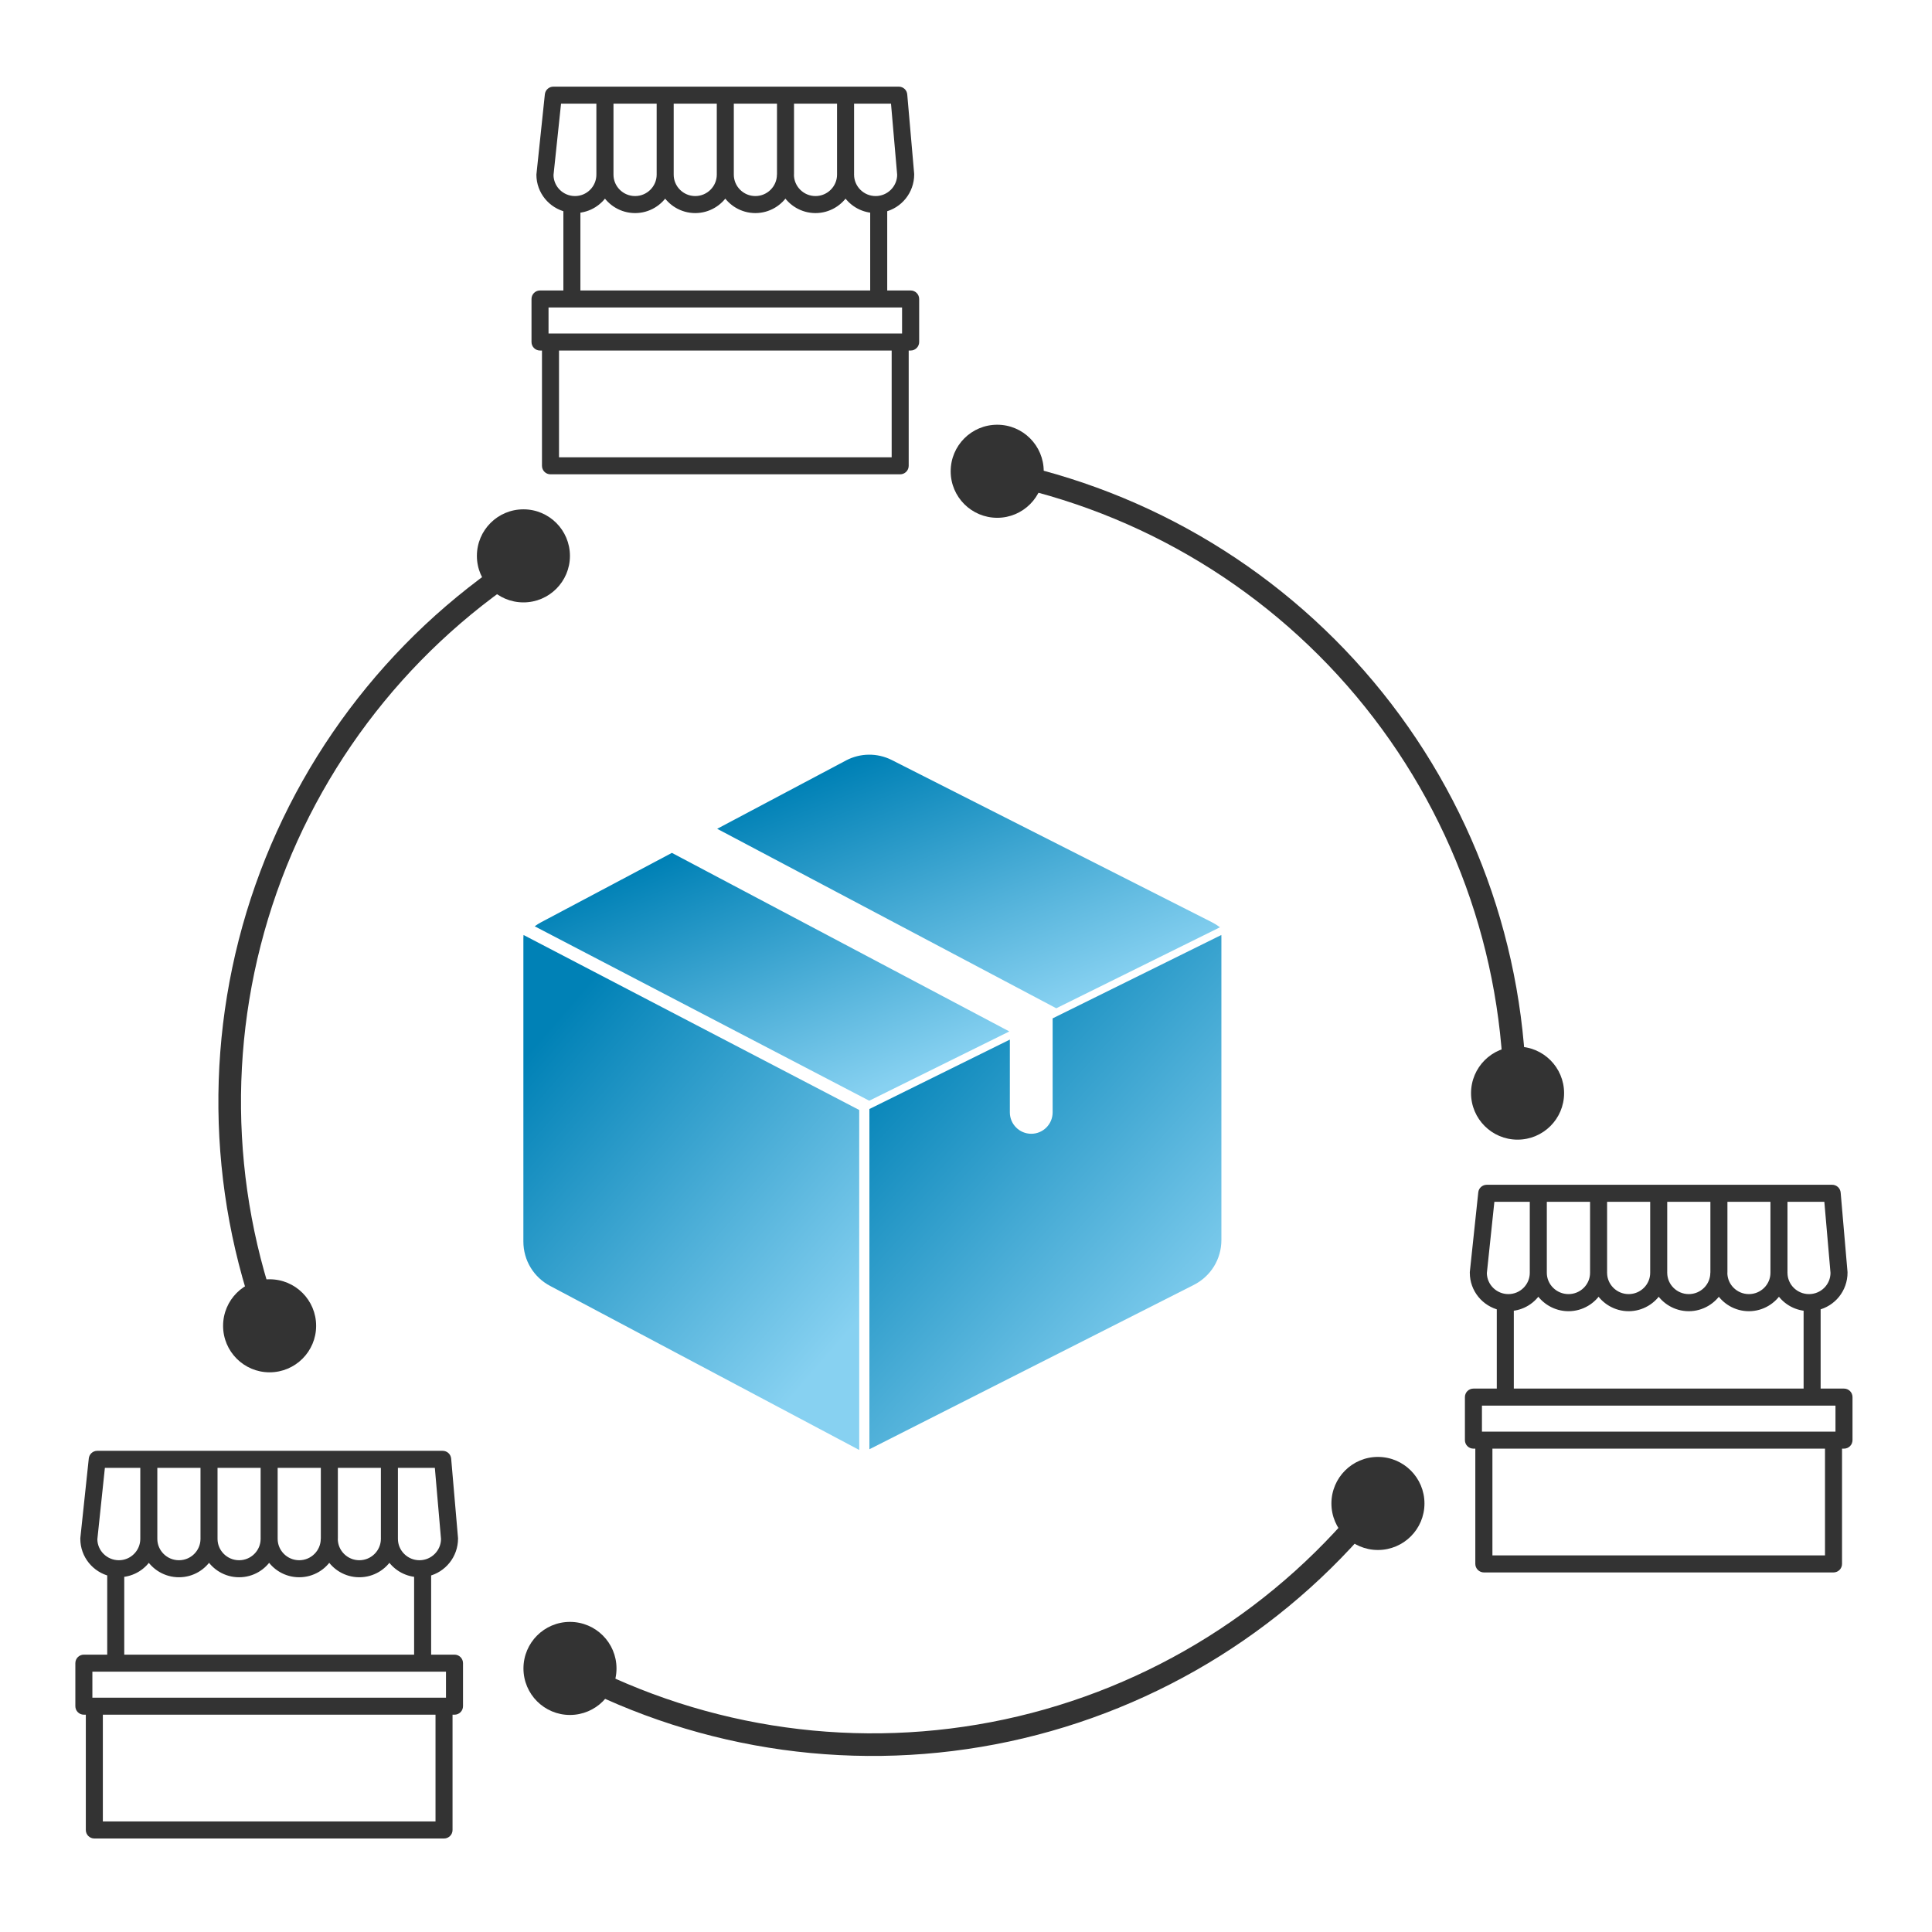
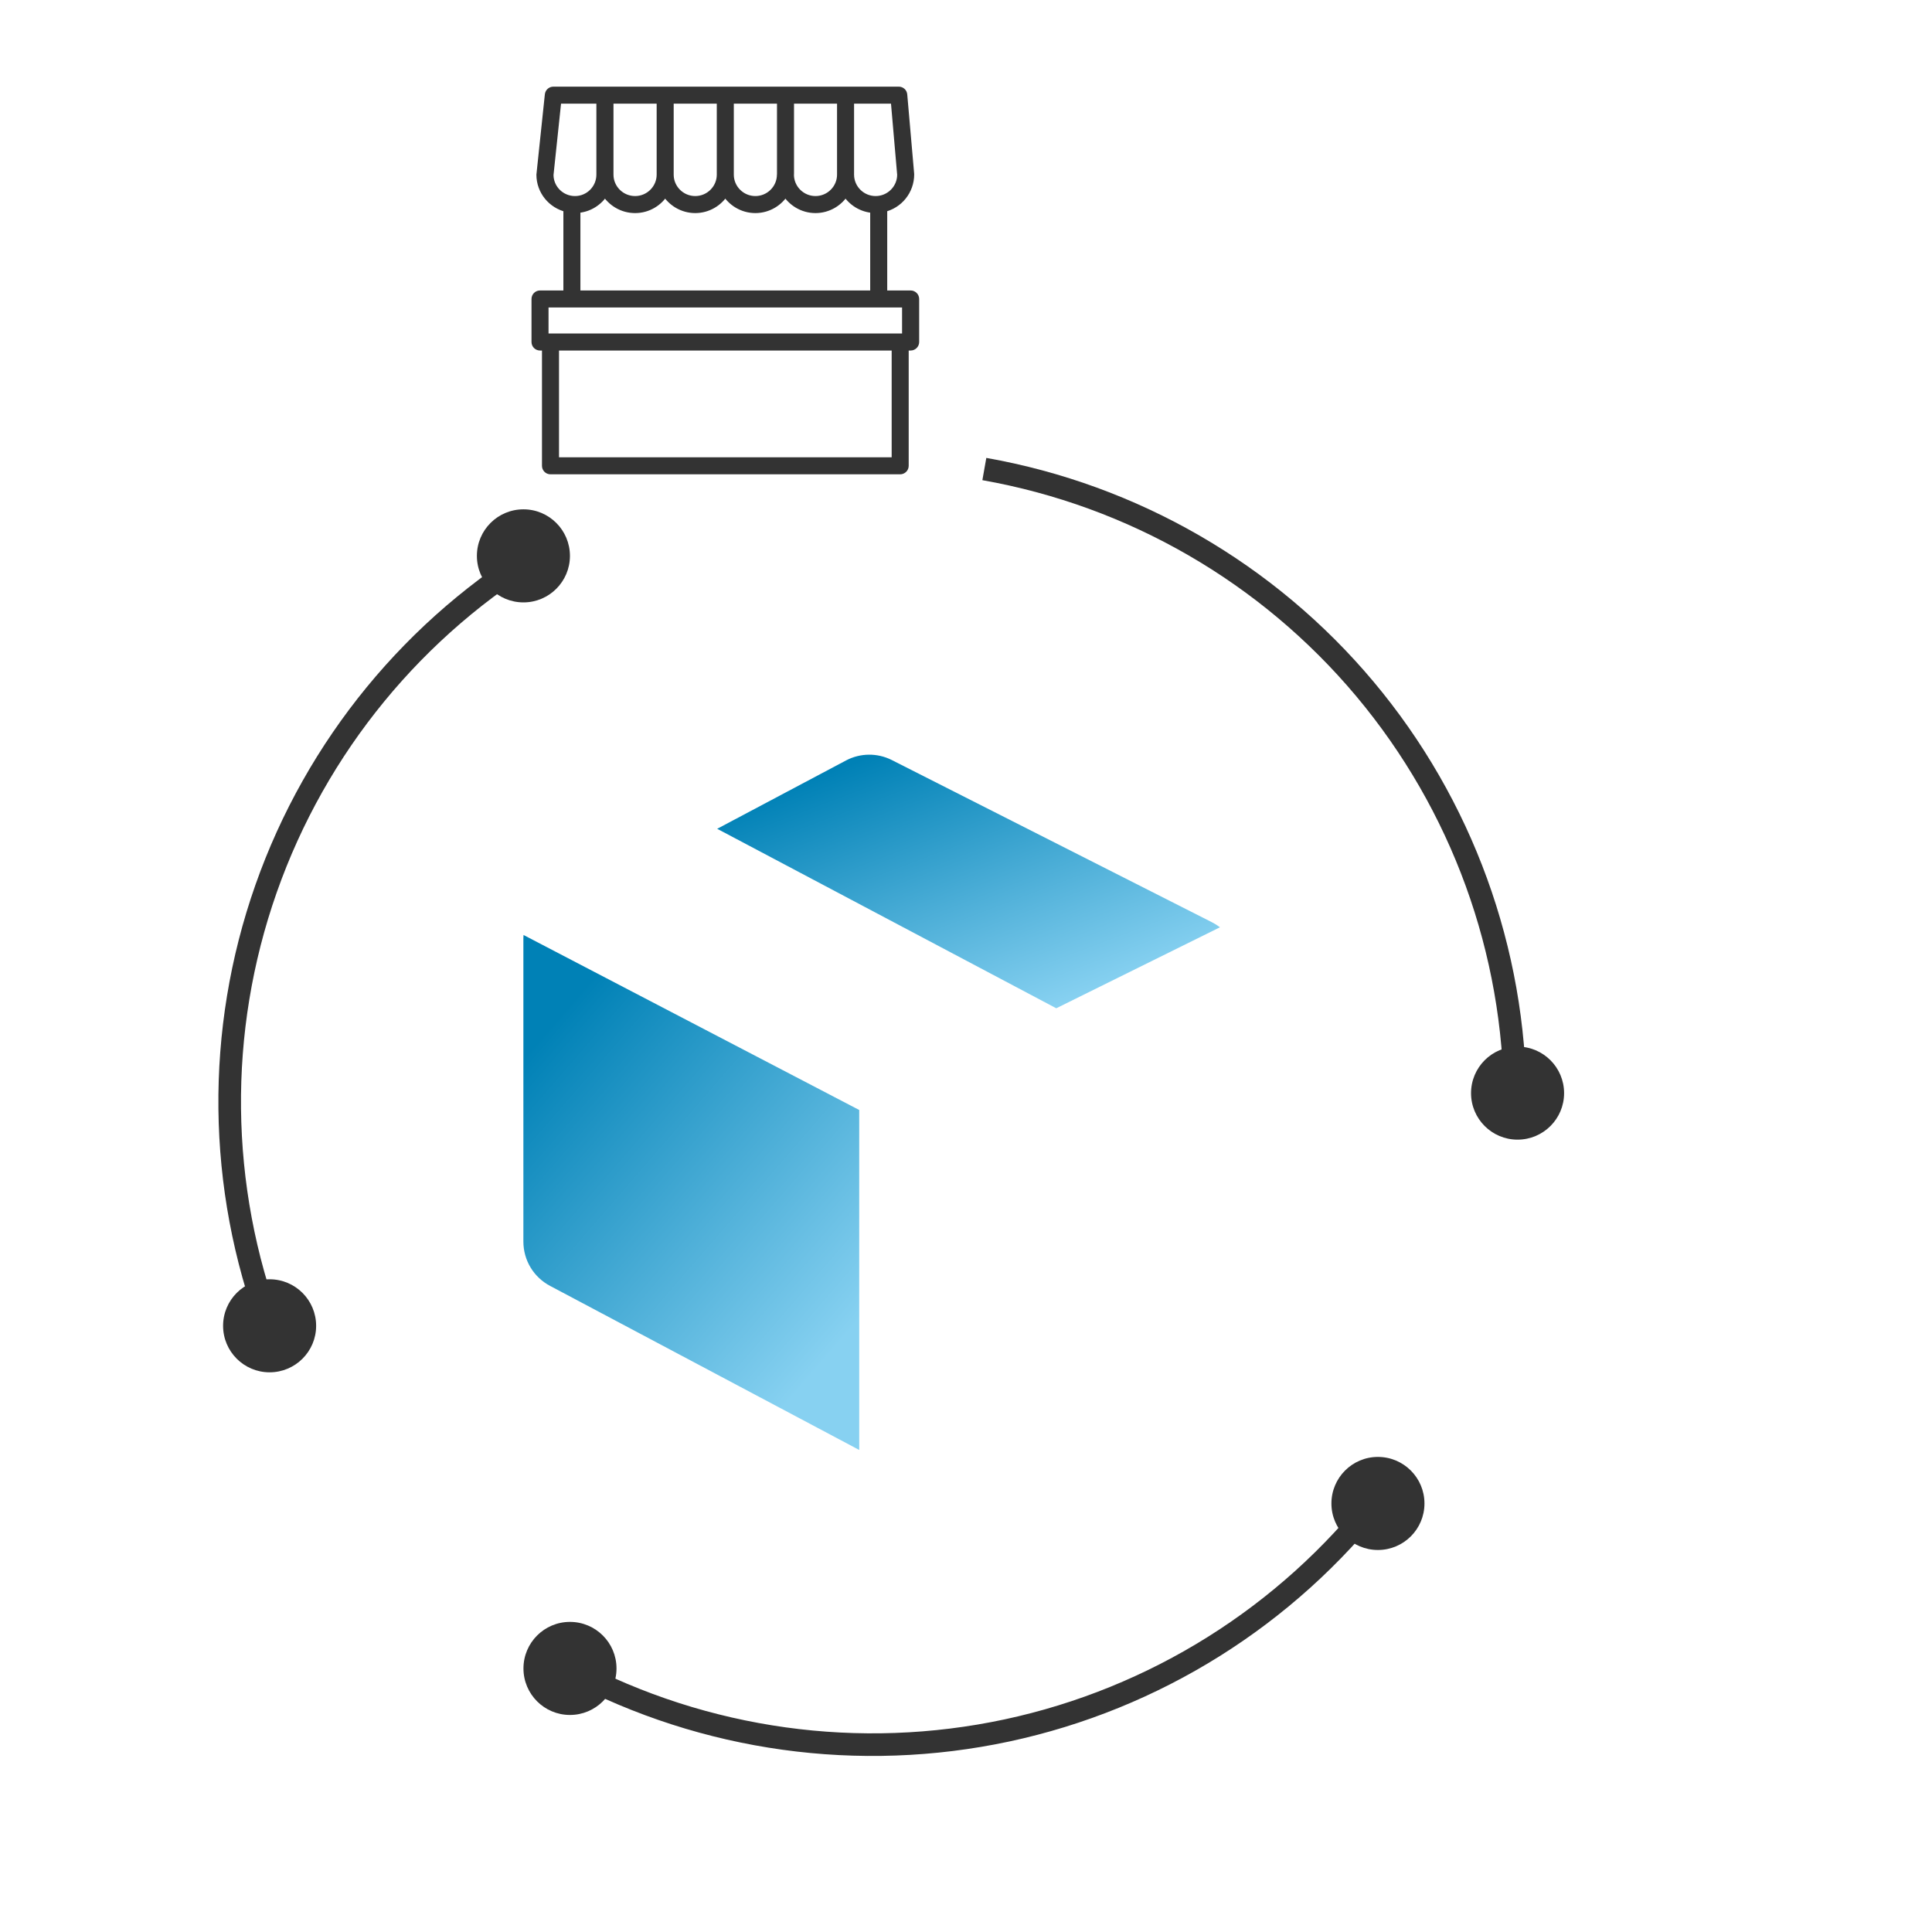
<svg xmlns="http://www.w3.org/2000/svg" width="100px" height="100px" viewBox="0 0 100 100" version="1.1">
  <defs>
    <linearGradient id="linear0" gradientUnits="userSpaceOnUse" x1="158.202" y1="235.522" x2="186.506" y2="307.511" gradientTransform="matrix(0.195,0,0,0.195,0,0)">
      <stop offset="0" style="stop-color:rgb(0%,50.588%,71.373%);stop-opacity:1;" />
      <stop offset="1" style="stop-color:rgb(52.941%,81.961%,94.51%);stop-opacity:1;" />
    </linearGradient>
    <linearGradient id="linear1" gradientUnits="userSpaceOnUse" x1="242.64" y1="267.486" x2="328.472" y2="345.522" gradientTransform="matrix(0.195,0,0,0.195,0,0)">
      <stop offset="0" style="stop-color:rgb(0%,50.588%,71.373%);stop-opacity:1;" />
      <stop offset="1" style="stop-color:rgb(52.941%,81.961%,94.51%);stop-opacity:1;" />
    </linearGradient>
    <linearGradient id="linear2" gradientUnits="userSpaceOnUse" x1="207.551" y1="209.725" x2="235.761" y2="284.025" gradientTransform="matrix(0.195,0,0,0.195,0,0)">
      <stop offset="0" style="stop-color:rgb(0%,50.588%,71.373%);stop-opacity:1;" />
      <stop offset="1" style="stop-color:rgb(52.941%,81.961%,94.51%);stop-opacity:1;" />
    </linearGradient>
    <linearGradient id="linear3" gradientUnits="userSpaceOnUse" x1="150.387" y1="267.514" x2="235.844" y2="341.528" gradientTransform="matrix(0.195,0,0,0.195,0,0)">
      <stop offset="0" style="stop-color:rgb(0%,50.588%,71.373%);stop-opacity:1;" />
      <stop offset="1" style="stop-color:rgb(52.941%,81.961%,94.51%);stop-opacity:1;" />
    </linearGradient>
  </defs>
  <g id="surface1">
    <path style="fill:none;stroke-width:6;stroke-linecap:butt;stroke-linejoin:miter;stroke:rgb(20%,20%,20%);stroke-opacity:1;stroke-miterlimit:4;" d="M 402.16 292.5 C 402.16 252.4 388.04 213.58 362.28 182.86 C 336.52 152.14 300.76 131.48 261.28 124.5 " transform="matrix(0.195,0,0,0.195,0,0)" />
    <path style="fill:none;stroke-width:6;stroke-linecap:butt;stroke-linejoin:miter;stroke:rgb(20%,20%,20%);stroke-opacity:1;stroke-miterlimit:4;" d="M 151.76 443.28 C 187.18 462.02 228.08 467.7 267.28 459.32 C 306.48 450.92 341.46 429 366.12 397.38 " transform="matrix(0.195,0,0,0.195,0,0)" />
    <path style="fill:none;stroke-width:6;stroke-linecap:butt;stroke-linejoin:miter;stroke:rgb(20%,20%,20%);stroke-opacity:1;stroke-miterlimit:4;" d="M 144.6 145.72 C 110.12 166.16 83.92 198.08 70.62 235.9 C 57.32 273.72 57.78 315 71.88 352.52 " transform="matrix(0.195,0,0,0.195,0,0)" />
-     <path style=" stroke:none;fill-rule:nonzero;fill:url(#linear0);" d="M 34.777 44.145 L 28.004 47.738 C 27.887 47.801 27.777 47.867 27.676 47.945 L 44.992 56.973 L 52.242 53.387 Z M 34.777 44.145 " />
-     <path style=" stroke:none;fill-rule:nonzero;fill:url(#linear1);" d="M 63.215 48.395 L 54.484 52.711 L 54.484 57.578 C 54.484 58.188 53.988 58.684 53.379 58.684 C 52.766 58.684 52.27 58.188 52.27 57.578 L 52.27 53.809 L 45 57.402 L 45 75.012 C 45.023 75 45.047 74.992 45.066 74.98 L 61.781 66.512 C 62.668 66.066 63.219 65.176 63.219 64.184 L 63.219 48.492 C 63.219 48.457 63.219 48.426 63.215 48.395 Z M 63.215 48.395 " />
    <path style=" stroke:none;fill-rule:nonzero;fill:url(#linear2);" d="M 62.727 47.734 L 46.152 39.336 L 46.145 39.332 C 45.406 38.965 44.531 38.973 43.801 39.355 L 37.121 42.898 L 54.672 52.188 L 63.145 47.996 C 63.016 47.898 62.875 47.809 62.727 47.734 Z M 62.727 47.734 " />
    <path style=" stroke:none;fill-rule:nonzero;fill:url(#linear3);" d="M 27.098 48.395 C 27.094 48.445 27.09 48.496 27.09 48.547 L 27.09 64.262 C 27.09 65.234 27.625 66.117 28.488 66.566 L 44.387 75.004 L 44.391 75.008 C 44.418 75.023 44.445 75.035 44.473 75.047 L 44.473 57.453 Z M 27.098 48.395 " />
    <path style=" stroke:none;fill-rule:nonzero;fill:rgb(20%,20%,20%);fill-opacity:1;" d="M 80.957 56.582 C 80.957 57.91 79.879 58.988 78.547 58.988 C 77.219 58.988 76.141 57.91 76.141 56.582 C 76.141 55.25 77.219 54.172 78.547 54.172 C 79.879 54.172 80.957 55.25 80.957 56.582 Z M 80.957 56.582 " />
    <path style=" stroke:none;fill-rule:nonzero;fill:rgb(20%,20%,20%);fill-opacity:1;" d="M 29.5 28.773 C 29.5 30.102 28.422 31.18 27.094 31.18 C 25.762 31.18 24.684 30.102 24.684 28.773 C 24.684 27.441 25.762 26.363 27.094 26.363 C 28.422 26.363 29.5 27.441 29.5 28.773 Z M 29.5 28.773 " />
-     <path style=" stroke:none;fill-rule:nonzero;fill:rgb(20%,20%,20%);fill-opacity:1;" d="M 54.023 24.395 C 54.023 25.723 52.945 26.801 51.617 26.801 C 50.285 26.801 49.207 25.723 49.207 24.395 C 49.207 23.062 50.285 21.984 51.617 21.984 C 52.945 21.984 54.023 23.062 54.023 24.395 Z M 54.023 24.395 " />
    <path style=" stroke:none;fill-rule:nonzero;fill:rgb(20%,20%,20%);fill-opacity:1;" d="M 73.73 77.82 C 73.73 79.148 72.652 80.227 71.32 80.227 C 69.992 80.227 68.914 79.148 68.914 77.82 C 68.914 76.488 69.992 75.41 71.32 75.41 C 72.652 75.41 73.73 76.488 73.73 77.82 Z M 73.73 77.82 " />
    <path style=" stroke:none;fill-rule:nonzero;fill:rgb(20%,20%,20%);fill-opacity:1;" d="M 31.91 86.359 C 31.91 87.688 30.832 88.766 29.5 88.766 C 28.172 88.766 27.094 87.688 27.094 86.359 C 27.094 85.027 28.172 83.949 29.5 83.949 C 30.832 83.949 31.91 85.027 31.91 86.359 Z M 31.91 86.359 " />
    <path style=" stroke:none;fill-rule:nonzero;fill:rgb(20%,20%,20%);fill-opacity:1;" d="M 16.363 68.625 C 16.363 69.953 15.285 71.031 13.953 71.031 C 12.625 71.031 11.547 69.953 11.547 68.625 C 11.547 67.293 12.625 66.215 13.953 66.215 C 15.285 66.215 16.363 67.293 16.363 68.625 Z M 16.363 68.625 " />
-     <path style="fill-rule:nonzero;fill:rgb(20%,20%,20%);fill-opacity:1;stroke-width:2;stroke-linecap:butt;stroke-linejoin:miter;stroke:rgb(20%,20%,20%);stroke-opacity:1;stroke-miterlimit:4;" d="M 120.64 440.2 L 113.44 440.2 L 113.44 417.42 C 117.52 416.46 120.58 412.8 120.58 408.36 L 118.76 387.26 C 118.7 386.6 118.16 386.1 117.5 386.1 L 25.8 386.1 C 25.16 386.1 24.62 386.6 24.56 387.24 L 22.32 408.34 C 22.32 408.38 22.32 408.42 22.32 408.46 C 22.32 412.82 25.38 416.46 29.46 417.42 L 29.46 440.2 L 22.26 440.2 C 21.56 440.2 21 440.76 21 441.46 L 21 452.88 C 21 453.58 21.56 454.14 22.26 454.14 L 23.78 454.14 L 23.78 485.74 C 23.78 486.44 24.34 487 25.04 487 L 117.86 487 C 118.56 487 119.12 486.44 119.12 485.74 L 119.12 454.14 L 120.64 454.14 C 121.34 454.14 121.9 453.58 121.9 452.88 L 121.9 441.46 C 121.9 440.76 121.34 440.2 120.64 440.2 Z M 118.06 408.46 C 118.06 412.14 115.04 415.14 111.34 415.14 C 107.64 415.14 104.62 412.14 104.62 408.46 C 104.62 408.44 104.62 408.44 104.62 408.42 C 104.62 408.4 104.62 408.38 104.62 408.36 L 104.62 388.62 L 116.34 388.62 Z M 40.76 388.62 L 54.22 388.62 L 54.22 408.36 C 54.22 408.38 54.24 408.4 54.24 408.42 C 54.24 408.44 54.22 408.44 54.22 408.46 C 54.22 412.14 51.22 415.14 47.5 415.14 C 43.78 415.14 40.76 412.14 40.76 408.46 Z M 56.74 408.42 C 56.74 408.4 56.74 408.38 56.74 408.36 L 56.74 388.62 L 70.18 388.62 L 70.18 408.36 C 70.18 408.38 70.2 408.4 70.2 408.42 C 70.2 408.44 70.18 408.44 70.18 408.46 C 70.18 412.14 67.18 415.14 63.46 415.14 C 59.76 415.14 56.74 412.14 56.74 408.46 C 56.74 408.44 56.74 408.44 56.74 408.42 Z M 72.7 408.42 C 72.7 408.4 72.7 408.38 72.7 408.36 L 72.7 388.62 L 86.16 388.62 L 86.16 408.36 C 86.16 408.4 86.14 408.42 86.14 408.46 C 86.14 412.14 83.12 415.14 79.42 415.14 C 75.72 415.14 72.7 412.14 72.7 408.46 C 72.7 408.44 72.7 408.44 72.7 408.42 Z M 88.66 408.46 C 88.66 408.42 88.68 408.4 88.68 408.36 L 88.68 388.62 L 102.1 388.62 L 102.1 408.36 C 102.1 408.38 102.12 408.4 102.12 408.42 C 102.12 408.44 102.1 408.44 102.1 408.46 C 102.1 412.14 99.08 415.14 95.38 415.14 C 91.68 415.14 88.66 412.14 88.66 408.46 Z M 24.84 408.54 L 26.94 388.62 L 38.24 388.62 L 38.24 408.46 C 38.24 412.14 35.24 415.14 31.56 415.14 C 27.88 415.14 24.86 412.18 24.84 408.54 Z M 31.98 417.64 C 35.2 417.48 37.98 415.7 39.5 413.08 C 41.1 415.82 44.1 417.66 47.5 417.66 C 50.92 417.66 53.88 415.82 55.48 413.08 C 57.1 415.82 60.06 417.66 63.46 417.66 C 66.88 417.66 69.84 415.82 71.44 413.08 C 73.04 415.82 76.02 417.66 79.42 417.66 C 82.82 417.66 85.8 415.82 87.4 413.08 C 89 415.82 91.98 417.66 95.38 417.66 C 98.78 417.66 101.76 415.82 103.36 413.08 C 104.9 415.7 107.68 417.48 110.92 417.64 L 110.92 440.2 L 31.98 440.2 Z M 116.6 484.48 L 26.3 484.48 L 26.3 454.14 L 116.6 454.14 Z M 119.38 451.62 L 23.52 451.62 L 23.52 442.72 L 119.38 442.72 Z M 119.38 451.62 " transform="matrix(0.195,0,0,0.195,0,0)" />
    <path style="fill-rule:nonzero;fill:rgb(20%,20%,20%);fill-opacity:1;stroke-width:2;stroke-linecap:butt;stroke-linejoin:miter;stroke:rgb(20%,20%,20%);stroke-opacity:1;stroke-miterlimit:4;" d="M 241.72 78.1 L 234.5 78.1 L 234.5 55.3 C 238.6 54.36 241.66 50.7 241.66 46.26 L 239.82 25.16 C 239.78 24.5 239.22 24 238.58 24 L 146.88 24 C 146.24 24 145.7 24.48 145.62 25.12 L 143.4 46.22 C 143.4 46.28 143.38 46.32 143.38 46.36 C 143.38 50.72 146.44 54.36 150.54 55.3 L 150.54 78.1 L 143.34 78.1 C 142.64 78.1 142.08 78.66 142.08 79.36 L 142.08 90.78 C 142.08 91.48 142.64 92.04 143.34 92.04 L 144.86 92.04 L 144.86 123.64 C 144.86 124.34 145.42 124.9 146.12 124.9 L 238.94 124.9 C 239.62 124.9 240.2 124.34 240.2 123.64 L 240.2 92.04 L 241.72 92.04 C 242.4 92.04 242.98 91.48 242.98 90.78 L 242.98 79.36 C 242.98 78.66 242.4 78.1 241.72 78.1 Z M 239.14 46.36 C 239.14 50.04 236.12 53.04 232.42 53.04 C 228.72 53.04 225.7 50.04 225.7 46.36 C 225.7 46.34 225.68 46.32 225.68 46.3 C 225.68 46.3 225.7 46.28 225.7 46.26 L 225.7 26.52 L 237.42 26.52 Z M 161.84 26.52 L 175.3 26.52 L 175.3 46.26 C 175.3 46.28 175.32 46.3 175.32 46.3 C 175.32 46.32 175.3 46.34 175.3 46.36 C 175.3 50.04 172.28 53.04 168.58 53.04 C 164.86 53.04 161.84 50.04 161.84 46.36 Z M 177.82 46.3 C 177.82 46.3 177.82 46.28 177.82 46.26 L 177.82 26.52 L 191.26 26.52 L 191.26 46.26 C 191.26 46.28 191.28 46.3 191.28 46.3 C 191.28 46.32 191.26 46.34 191.26 46.36 C 191.26 50.04 188.24 53.04 184.54 53.04 C 180.84 53.04 177.82 50.04 177.82 46.36 C 177.82 46.34 177.82 46.32 177.82 46.3 Z M 193.78 46.3 C 193.78 46.3 193.78 46.28 193.78 46.26 L 193.78 26.52 L 207.24 26.52 L 207.24 46.26 C 207.24 46.3 207.22 46.32 207.22 46.36 C 207.22 50.04 204.2 53.04 200.5 53.04 C 196.8 53.04 193.78 50.04 193.78 46.36 C 193.78 46.34 193.78 46.32 193.78 46.3 Z M 209.74 46.36 C 209.74 46.32 209.76 46.3 209.76 46.26 L 209.76 26.52 L 223.18 26.52 L 223.18 46.26 C 223.18 46.28 223.18 46.3 223.18 46.3 C 223.18 46.32 223.18 46.34 223.18 46.36 C 223.18 50.04 220.16 53.04 216.46 53.04 C 212.76 53.04 209.74 50.04 209.74 46.36 Z M 145.92 46.42 L 148.02 26.52 L 159.3 26.52 L 159.3 46.36 C 159.3 50.04 156.32 53.04 152.62 53.04 C 148.94 53.04 145.94 50.08 145.92 46.42 Z M 153.06 55.54 C 156.26 55.38 159.04 53.6 160.58 50.98 C 162.18 53.7 165.16 55.56 168.58 55.56 C 172 55.56 174.96 53.7 176.56 50.98 C 178.16 53.7 181.14 55.56 184.54 55.56 C 187.94 55.56 190.92 53.7 192.52 50.98 C 194.12 53.7 197.1 55.56 200.5 55.56 C 203.9 55.56 206.88 53.7 208.48 50.98 C 210.08 53.7 213.06 55.56 216.46 55.56 C 219.86 55.56 222.84 53.7 224.44 50.98 C 225.98 53.6 228.76 55.38 231.98 55.54 L 231.98 78.1 L 153.06 78.1 Z M 237.68 122.38 L 147.38 122.38 L 147.38 92.04 L 237.68 92.04 Z M 240.44 89.52 L 144.6 89.52 L 144.6 80.62 L 240.44 80.62 Z M 240.44 89.52 " transform="matrix(0.195,0,0,0.195,0,0)" />
-     <path style="fill-rule:nonzero;fill:rgb(20%,20%,20%);fill-opacity:1;stroke-width:2;stroke-linecap:butt;stroke-linejoin:miter;stroke:rgb(20%,20%,20%);stroke-opacity:1;stroke-miterlimit:4;" d="M 489.46 369.58 L 482.26 369.58 L 482.26 346.78 C 486.36 345.84 489.42 342.18 489.4 337.74 L 487.58 316.64 C 487.52 315.98 486.98 315.48 486.32 315.48 L 394.64 315.48 C 394 315.48 393.44 315.96 393.38 316.6 L 391.14 337.7 C 391.14 337.76 391.14 337.8 391.14 337.84 C 391.14 342.2 394.2 345.84 398.3 346.78 L 398.3 369.58 L 391.1 369.58 C 390.4 369.58 389.84 370.14 389.84 370.84 L 389.84 382.26 C 389.84 382.96 390.4 383.52 391.1 383.52 L 392.6 383.52 L 392.6 415.12 C 392.6 415.8 393.18 416.38 393.88 416.38 L 486.68 416.38 C 487.38 416.38 487.94 415.8 487.94 415.12 L 487.94 383.52 L 489.46 383.52 C 490.16 383.52 490.72 382.96 490.72 382.26 L 490.72 370.84 C 490.72 370.14 490.16 369.58 489.46 369.58 Z M 486.88 337.84 C 486.88 341.52 483.88 344.5 480.18 344.5 C 476.46 344.5 473.46 341.52 473.46 337.84 C 473.46 337.82 473.44 337.8 473.44 337.78 C 473.44 337.76 473.46 337.76 473.46 337.74 L 473.46 318 L 485.16 318 Z M 409.58 318 L 423.06 318 L 423.06 337.74 C 423.06 337.76 423.06 337.76 423.06 337.78 C 423.06 337.8 423.06 337.82 423.06 337.84 C 423.06 341.52 420.04 344.5 416.34 344.5 C 412.62 344.5 409.58 341.52 409.58 337.84 Z M 425.56 337.78 C 425.56 337.76 425.58 337.76 425.58 337.74 L 425.58 318 L 439.02 318 L 439.02 337.74 C 439.02 337.76 439.02 337.76 439.02 337.78 C 439.02 337.8 439.02 337.82 439.02 337.84 C 439.02 341.52 436 344.5 432.3 344.5 C 428.6 344.5 425.58 341.52 425.58 337.84 C 425.58 337.82 425.56 337.8 425.56 337.78 Z M 441.52 337.78 C 441.52 337.76 441.54 337.76 441.54 337.74 L 441.54 318 L 455 318 L 455 337.74 C 455 337.78 454.98 337.8 454.98 337.84 C 454.98 341.52 451.96 344.5 448.26 344.5 C 444.56 344.5 441.54 341.52 441.54 337.84 C 441.54 337.82 441.52 337.8 441.52 337.78 Z M 457.5 337.84 C 457.5 337.8 457.52 337.76 457.52 337.74 L 457.52 318 L 470.94 318 L 470.94 337.74 C 470.94 337.76 470.94 337.76 470.94 337.78 C 470.94 337.8 470.94 337.82 470.94 337.84 C 470.94 341.52 467.92 344.5 464.22 344.5 C 460.52 344.5 457.5 341.52 457.5 337.84 Z M 393.66 337.9 L 395.76 318 L 407.06 318 L 407.06 337.84 C 407.06 341.52 404.06 344.5 400.38 344.5 C 396.7 344.5 393.7 341.56 393.66 337.9 Z M 400.82 347 C 404.02 346.86 406.8 345.06 408.32 342.46 C 409.94 345.18 412.92 347.04 416.34 347.04 C 419.74 347.04 422.72 345.18 424.32 342.46 C 425.92 345.18 428.9 347.04 432.3 347.04 C 435.7 347.04 438.68 345.18 440.28 342.46 C 441.88 345.18 444.86 347.04 448.26 347.04 C 451.66 347.04 454.64 345.18 456.24 342.46 C 457.84 345.18 460.8 347.04 464.22 347.04 C 467.62 347.04 470.58 345.18 472.2 342.46 C 473.72 345.06 476.52 346.86 479.74 347 L 479.74 369.58 L 400.82 369.58 Z M 485.42 413.86 L 395.14 413.86 L 395.14 383.52 L 485.42 383.52 Z M 488.2 381 L 392.36 381 L 392.36 372.1 L 488.2 372.1 Z M 488.2 381 " transform="matrix(0.195,0,0,0.195,0,0)" />
  </g>
</svg>